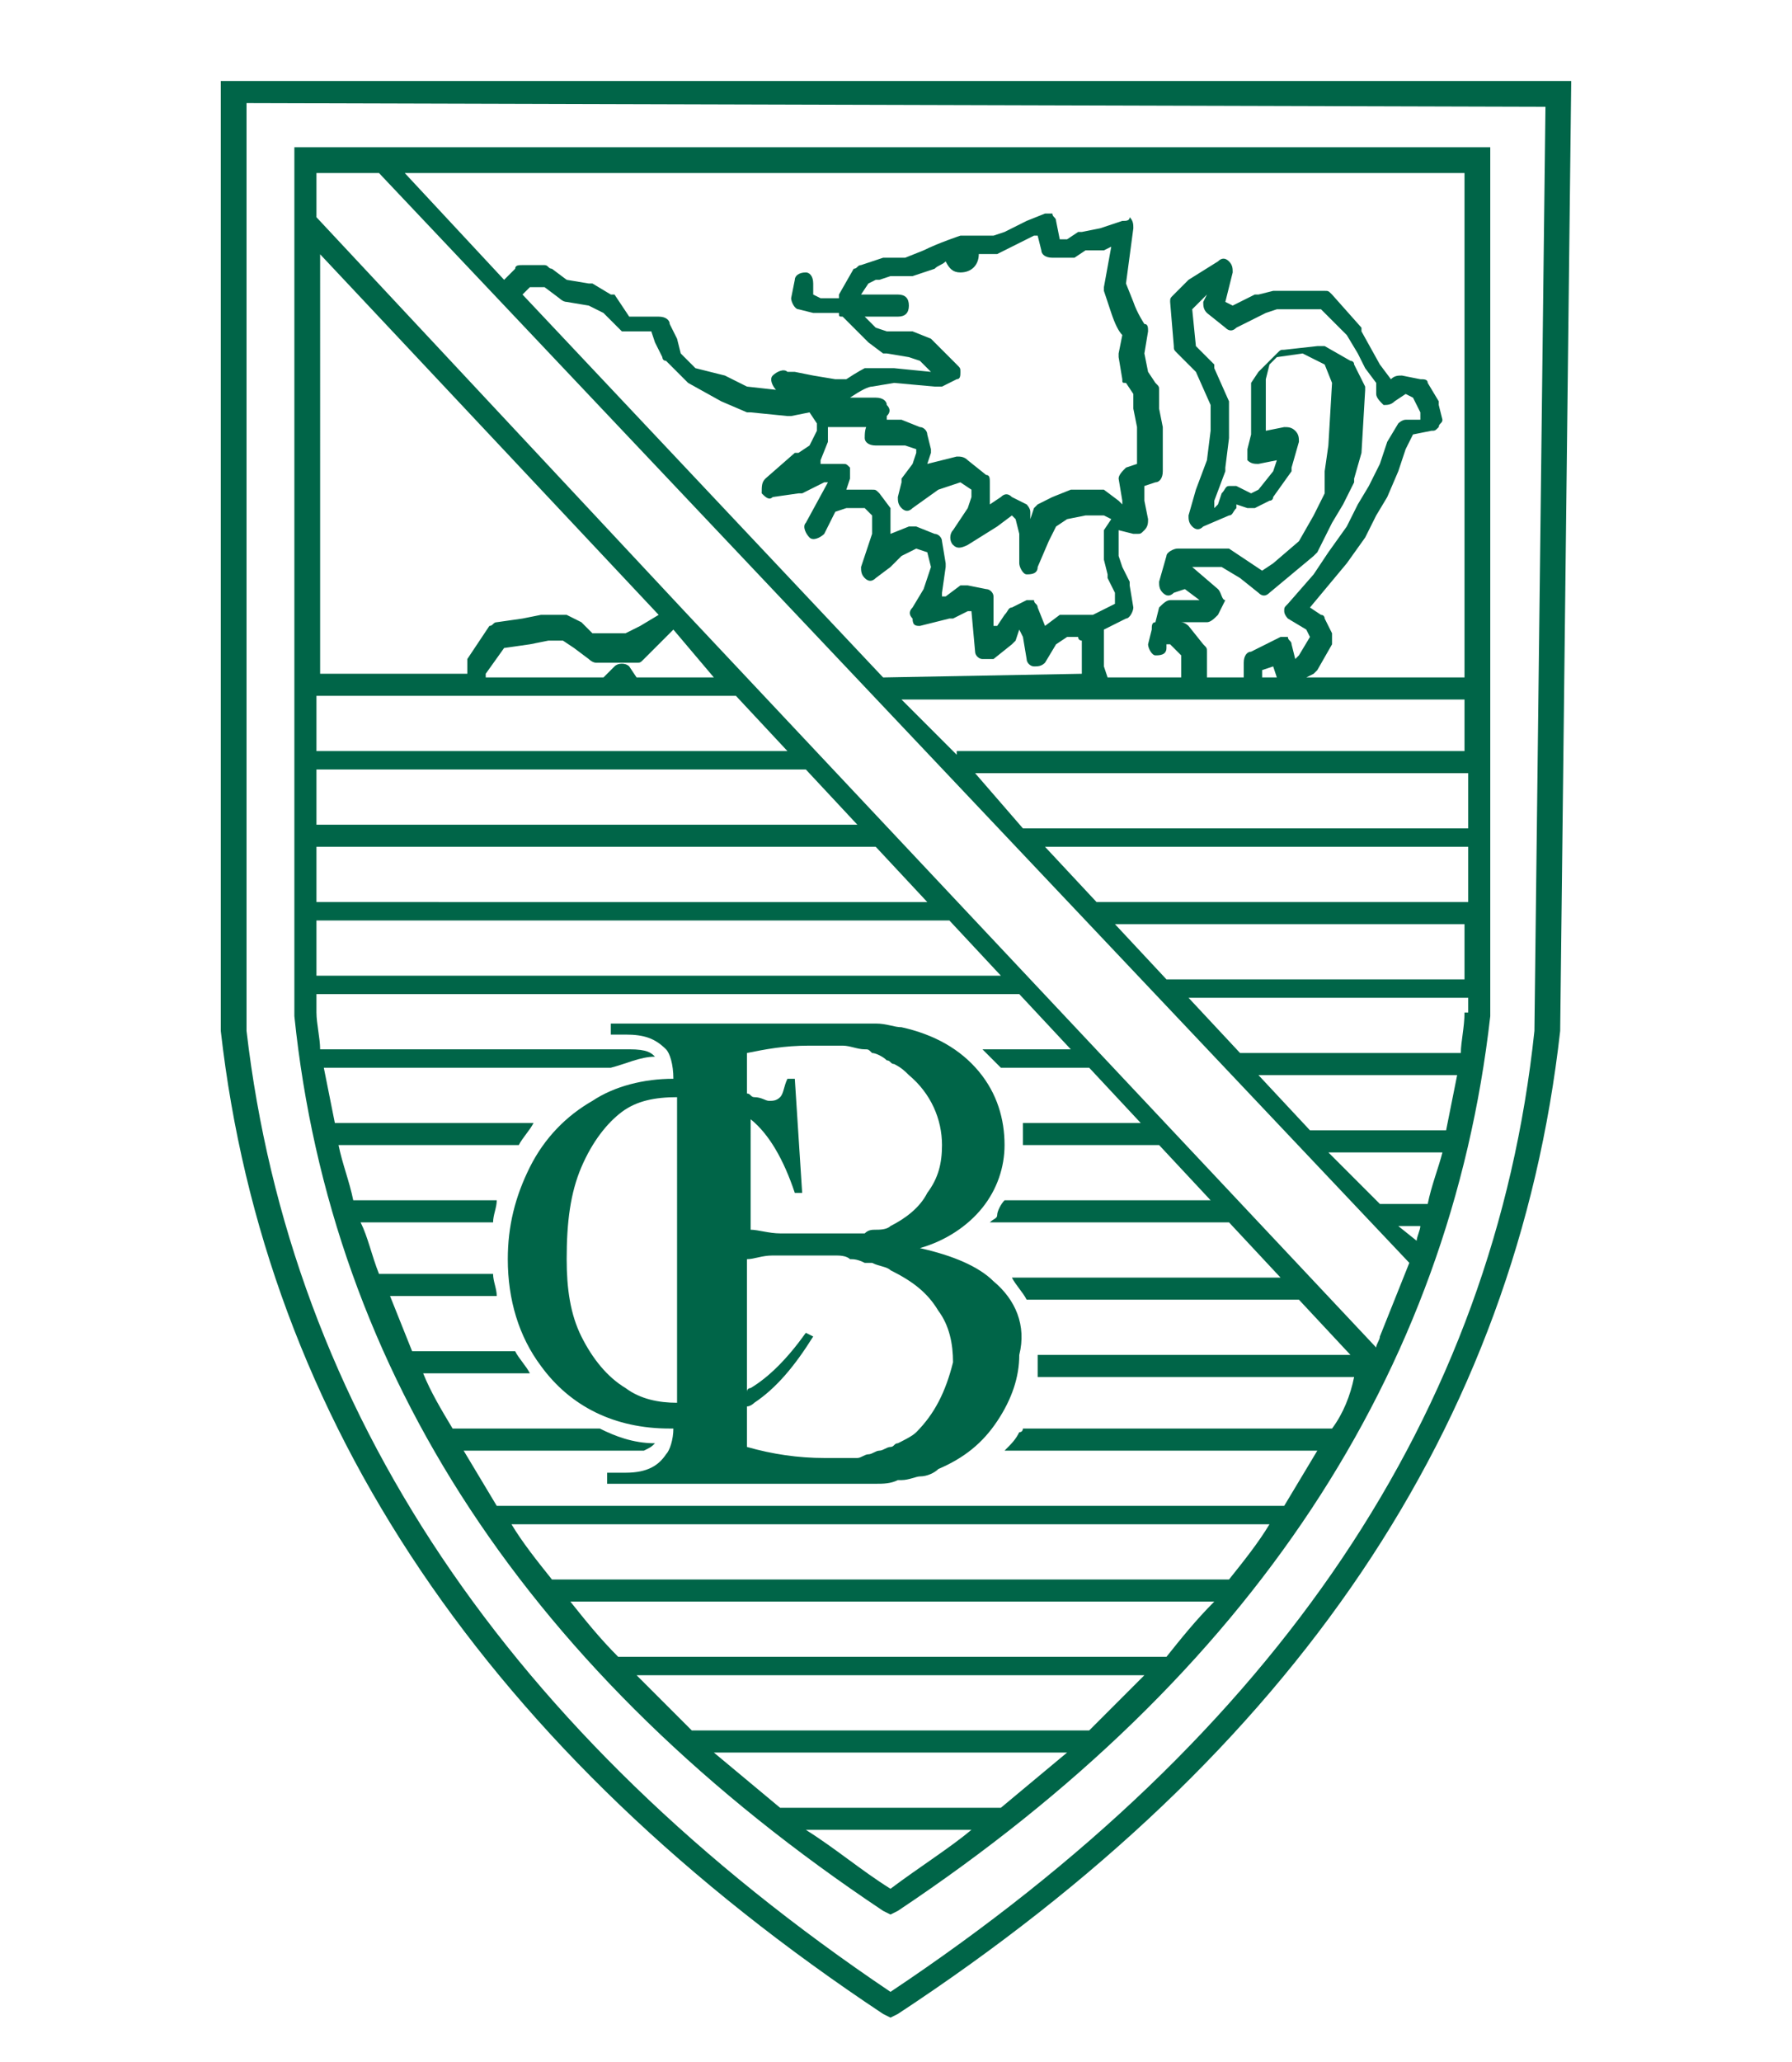
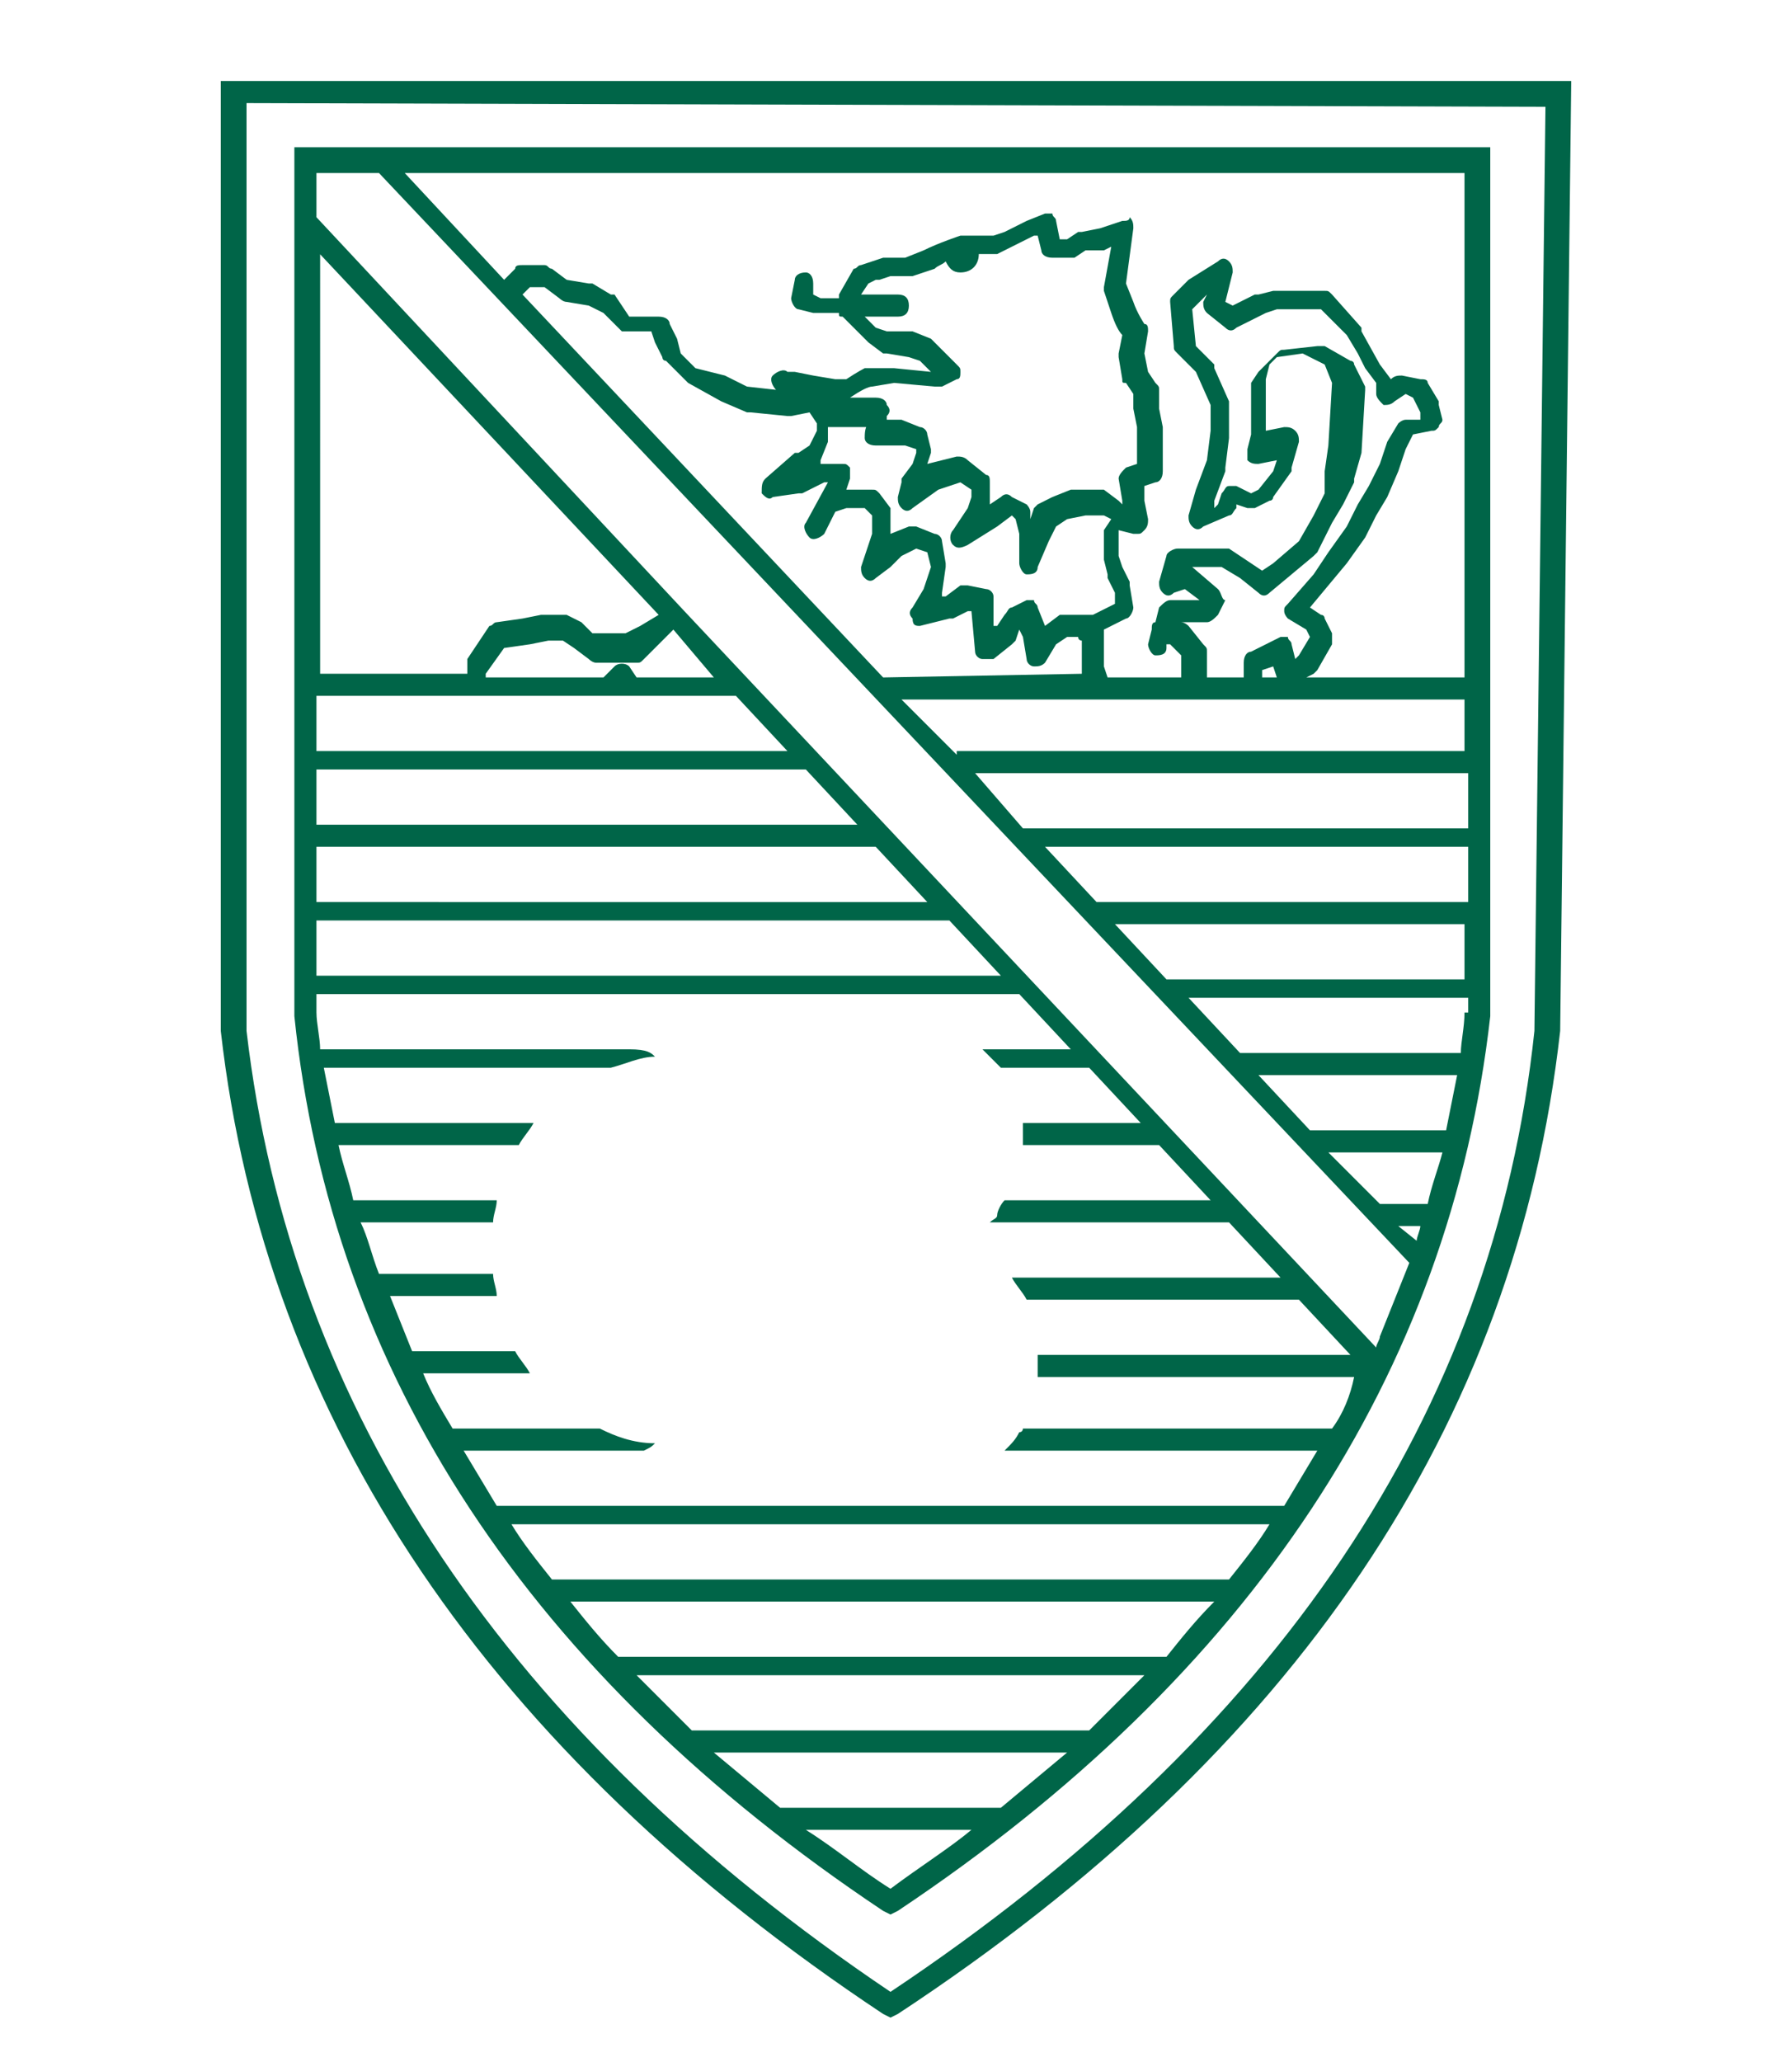
<svg xmlns="http://www.w3.org/2000/svg" version="1.1" id="Layer_1" x="0px" y="0px" viewBox="0 0 48.7 56" style="enable-background:new 0 0 48.7 56;" xml:space="preserve">
  <style type="text/css">
	.st0{fill:#006548;}
</style>
  <g>
    <path class="st0" d="M24.2,54.8L24,54.7C13.3,47.6,7.2,38.6,6,28L6,2.2l36.7,0L42.4,28c-1.2,10.7-7.2,19.6-18,26.7L24.2,54.8z    M6.7,2.8V28c1.2,10.3,7.1,19.1,17.5,26.1c10.5-7,16.4-15.7,17.5-26.1l0.3-25.1L6.7,2.8z" />
    <path class="st0" d="M8,4.1l0,23.5C9,37.3,14.4,45.5,24,51.9l0.2,0.1l0.2-0.1c9.6-6.4,15-14.6,16.1-24.3l0-23.6H8z M8.6,6.8   l9.3,9.9l-0.5,0.3c0,0,0,0,0,0L17,17.2h-0.9l-0.3-0.3l-0.4-0.2c0,0-0.1,0-0.1,0h-0.5c0,0-0.1,0-0.1,0l-0.5,0.1l-0.7,0.1   c-0.1,0-0.1,0.1-0.2,0.1l-0.6,0.9c0,0,0,0.1,0,0.2v0.2h-4V6.8z M18.3,17.1l1.1,1.3h-2.1l-0.2-0.3c-0.1-0.1-0.3-0.1-0.4,0l-0.3,0.3   h-3.2v-0.1l0.5-0.7l0.7-0.1l0.5-0.1h0.4l0.3,0.2l0.4,0.3c0,0,0.1,0.1,0.2,0.1h1.1c0.1,0,0.1,0,0.2-0.1l0.3-0.3L18.3,17.1z    M8.6,18.9h4.3h3.6h0.7H20l1.4,1.5H8.6V18.9z M8.6,20.9h13.3l1.4,1.5H8.6V20.9z M8.6,23h15.2l1.4,1.5H8.6V23z M8.6,25h17.2l1.4,1.5   H8.6V25z M24.2,51.3c-0.8-0.5-1.5-1.1-2.3-1.6h4.5C25.8,50.2,25,50.7,24.2,51.3 M27.2,49.1h-6c-0.6-0.5-1.2-1-1.8-1.5H29   C28.4,48.1,27.8,48.6,27.2,49.1 M29.6,47H18.8c-0.5-0.5-1-1-1.5-1.5h13.8C30.6,46,30.1,46.5,29.6,47 M31.7,45H16.8   c-0.5-0.5-0.9-1-1.3-1.5H33C32.5,44,32.1,44.5,31.7,45 M33.4,42.9H15c-0.4-0.5-0.8-1-1.1-1.5h20.6C34.2,41.9,33.8,42.4,33.4,42.9    M36.2,38.8h-8.4c0,0,0,0.1-0.1,0.1c-0.1,0.2-0.2,0.3-0.4,0.5h8.5c-0.3,0.5-0.6,1-0.9,1.5H13.5c-0.3-0.5-0.6-1-0.9-1.5h4.9   c0.2-0.1,0.2-0.1,0.3-0.2c-0.6,0-1.1-0.2-1.5-0.4h-4c-0.3-0.5-0.6-1-0.8-1.5l2.9,0c-0.1-0.2-0.3-0.4-0.4-0.6l-2.8,0   c-0.2-0.5-0.4-1-0.6-1.5l2.9,0c0-0.2-0.1-0.4-0.1-0.6l-3.1,0c-0.2-0.5-0.3-1-0.5-1.4h3.6c0-0.2,0.1-0.4,0.1-0.6H9.6   c-0.1-0.5-0.3-1-0.4-1.5h4.9c0.1-0.2,0.3-0.4,0.4-0.6H9.1c-0.1-0.5-0.2-1-0.3-1.5h7.8c0.4-0.1,0.8-0.3,1.2-0.3c0,0,0,0,0,0   c-0.1-0.1-0.2-0.2-0.7-0.2h-0.5h-0.5H8.7c0-0.3-0.1-0.7-0.1-1v-0.5h19.1l1.4,1.5h-2.4c0.1,0.1,0.2,0.2,0.2,0.2   c0.1,0.1,0.2,0.2,0.3,0.3h2.4l1.4,1.5h-3.2c0,0.2,0,0.3,0,0.5c0,0,0,0.1,0,0.1h3.7l1.4,1.5h-5.6c-0.1,0.1-0.2,0.3-0.2,0.4   c0,0.1-0.1,0.1-0.2,0.2h6.5l1.4,1.5l-7.3,0c0.1,0.2,0.3,0.4,0.4,0.6l7.4,0v0l1.4,1.5l-8.5,0c0,0,0,0,0,0.1c0,0.2,0,0.3,0,0.5l8.6,0   C36.7,37.9,36.5,38.4,36.2,38.8 M37.5,36.3c0,0.1-0.1,0.2-0.1,0.3l-9.4-10v0h0l-9.4-10l0,0c0,0,0,0,0,0L8.6,5.9V4.7h1.7l28,29.6   L37.5,36.3z M20.7,13.4c0.1,0.1,0.2,0.2,0.3,0.1l0.7-0.1c0,0,0,0,0.1,0l0.6-0.3h0.1l-0.6,1.1c-0.1,0.1,0,0.3,0.1,0.4   c0.1,0.1,0.3,0,0.4-0.1l0.3-0.6l0.3-0.1h0.5l0.2,0.2v0.5l-0.3,0.9c0,0.1,0,0.2,0.1,0.3c0.1,0.1,0.2,0.1,0.3,0l0.4-0.3c0,0,0,0,0,0   l0.3-0.3l0.4-0.2l0.3,0.1l0.1,0.4L25.1,16l-0.3,0.5c-0.1,0.1-0.1,0.2,0,0.3C24.8,17,24.9,17,25,17l0.8-0.2c0,0,0.1,0,0.1,0l0.4-0.2   l0.1,0l0.1,1.1c0,0.1,0.1,0.2,0.2,0.2c0.1,0,0.2,0,0.3,0l0.5-0.4c0,0,0.1-0.1,0.1-0.1l0.1-0.3l0,0l0.1,0.2l0.1,0.6   c0,0.1,0.1,0.2,0.2,0.2c0.1,0,0.2,0,0.3-0.1l0.3-0.5l0.3-0.2h0.3c0,0,0,0,0,0c0,0.1,0.1,0.1,0.1,0.1v0.7c0,0,0,0.1,0,0.1l0,0.1   L24,18.4L14.2,8l0.2-0.2h0.4l0.4,0.3c0,0,0.1,0.1,0.2,0.1l0.6,0.1l0.4,0.2l0.5,0.5C16.9,9,16.9,9,17,9h0.7l0.1,0.3L18,9.7   c0,0,0,0.1,0.1,0.1l0.5,0.5c0,0,0,0,0.1,0.1l0.9,0.5l0.7,0.3c0,0,0.1,0,0.1,0l1,0.1c0,0,0.1,0,0.1,0l0.5-0.1l0.2,0.3v0.2l-0.2,0.4   l-0.3,0.2c0,0,0,0-0.1,0L20.8,13C20.7,13.1,20.7,13.2,20.7,13.4 M26,9.9l-0.6-0.6c0,0-0.1-0.1-0.1-0.1l-0.5-0.2c0,0,0,0-0.1,0   L24.1,9l-0.3-0.1l-0.3-0.3h0.9c0.2,0,0.3-0.1,0.3-0.3c0-0.2-0.1-0.3-0.3-0.3h-1l0.2-0.3l0.2-0.1c0,0,0,0,0.1,0l0.3-0.1h0.5   c0,0,0.1,0,0.1,0l0.6-0.2c0,0,0,0,0,0c0.1-0.1,0.2-0.1,0.3-0.2c0.1,0.2,0.2,0.3,0.4,0.3c0.3,0,0.5-0.2,0.5-0.5c0,0,0,0,0,0H27   c0,0,0.1,0,0.1,0l0.4-0.2l0.6-0.3l0.1,0l0.1,0.4c0,0.1,0.1,0.2,0.3,0.2h0.5c0.1,0,0.1,0,0.1,0l0.3-0.2L30,6.8l0.2-0.1l-0.2,1.1   c0,0,0,0.1,0,0.1l0.2,0.6c0.1,0.3,0.2,0.5,0.3,0.6l-0.1,0.5c0,0,0,0.1,0,0.1l0.1,0.6c0,0.1,0,0.1,0.1,0.1l0.2,0.3l0,0.4l0.1,0.5v1   l-0.3,0.1c-0.1,0.1-0.2,0.2-0.2,0.3l0.1,0.6l0,0.1l0,0c0,0,0,0-0.1-0.1l-0.4-0.3c0,0-0.1,0-0.2,0h-0.6c0,0-0.1,0-0.1,0l-0.5,0.2   c0,0,0,0,0,0l-0.4,0.2c0,0-0.1,0.1-0.1,0.1L28,14.1l0-0.2c0-0.1-0.1-0.2-0.1-0.2l-0.4-0.2c-0.1-0.1-0.2-0.1-0.3,0l-0.3,0.2l0-0.1   c0,0,0-0.1,0-0.1v-0.4c0-0.1,0-0.2-0.1-0.2l-0.5-0.4c-0.1-0.1-0.2-0.1-0.3-0.1l-0.8,0.2c0,0,0,0,0,0l0.1-0.3c0,0,0-0.1,0-0.1   l-0.1-0.4c0-0.1-0.1-0.2-0.2-0.2l-0.5-0.2c0,0-0.1,0-0.1,0h-0.3l0-0.1c0.1-0.1,0.1-0.2,0-0.3c0-0.1-0.1-0.2-0.3-0.2h-1.5l0,0H23   c0,0,0.1,0,0.1,0c0.3-0.2,0.5-0.3,0.6-0.3l0.6-0.1l1.1,0.1c0.1,0,0.1,0,0.2,0l0.4-0.2c0.1,0,0.1-0.1,0.1-0.2   C26.1,10,26.1,10,26,9.9 M23.6,11.5L23.6,11.5c-0.1,0.1-0.1,0.3-0.1,0.4c0,0.1,0.1,0.2,0.3,0.2h0.8l0.3,0.1l0,0.1l-0.1,0.3   l-0.3,0.4c0,0,0,0.1,0,0.1l-0.1,0.4c0,0.1,0,0.2,0.1,0.3c0.1,0.1,0.2,0.1,0.3,0l0.7-0.5l0.6-0.2l0.3,0.2v0.2l-0.1,0.3l-0.4,0.6   c-0.1,0.1-0.1,0.3,0,0.4c0.1,0.1,0.2,0.1,0.4,0l0.8-0.5l0.4-0.3l0.1,0.1l0.1,0.4v0.8c0,0.1,0.1,0.3,0.2,0.3c0.1,0,0.3,0,0.3-0.2   l0.3-0.7l0.2-0.4l0.3-0.2l0.5-0.1h0.5l0.2,0.1L30,14.4c0,0,0,0.1,0,0.1l0,0.7l0.1,0.4c0,0,0,0.1,0,0.1l0.2,0.4l0,0.3l-0.6,0.3H29   c-0.1,0-0.1,0-0.2,0L28.4,17c0,0,0,0,0,0v0l-0.2-0.5c0-0.1-0.1-0.1-0.1-0.2c-0.1,0-0.1,0-0.2,0l-0.4,0.2c-0.1,0-0.1,0.1-0.2,0.2   L27.1,17l-0.1,0L27,16.2c0-0.1-0.1-0.2-0.2-0.2l-0.5-0.1c0,0,0,0,0,0c-0.1,0-0.1,0-0.2,0l-0.4,0.3l-0.1,0c0,0,0,0,0-0.1l0.1-0.7   c0,0,0-0.1,0-0.1l-0.1-0.6c0-0.1-0.1-0.2-0.2-0.2l-0.5-0.2c-0.1,0-0.1,0-0.2,0l-0.5,0.2c0,0,0,0,0,0V14c0-0.1,0-0.1,0-0.2l-0.3-0.4   c-0.1-0.1-0.1-0.1-0.2-0.1H23l0.1-0.3c0-0.1,0-0.2,0-0.3c-0.1-0.1-0.1-0.1-0.2-0.1h-0.5c0,0,0,0-0.1,0c0,0,0,0,0-0.1l0.2-0.5   c0,0,0-0.1,0-0.1v-0.3c0,0,0.1,0,0.1,0H23.6z M38.5,33.7L38,33.3h0.6C38.6,33.4,38.5,33.6,38.5,33.7 M38.8,32.7h-1.3l-1.4-1.4h3.1   C39.1,31.7,38.9,32.2,38.8,32.7 M39.3,30.7h-3.7l-1.4-1.5h5.4C39.5,29.7,39.4,30.2,39.3,30.7 M39.8,27.5L39.8,27.5   c0,0.4-0.1,0.8-0.1,1.1h-6l-1.4-1.5h7.6V27.5z M39.8,26.6h-8.1l-1.4-1.5h9.5V26.6z M39.8,24.5H29.8l-1.4-1.5h11.5V24.5z M39.8,22.5   h-12L26.5,21h13.4V22.5z M39.8,20.4H26v0.1L24.5,19h15.3V20.4z M33.1,16l-0.7-0.6h0.8l0.5,0.3l0.5,0.4c0.1,0.1,0.2,0.1,0.3,0l1.2-1   c0,0,0.1-0.1,0.1-0.1l0.4-0.8l0.3-0.5l0.3-0.6c0,0,0,0,0-0.1l0.2-0.7c0,0,0,0,0,0l0.1-1.7c0,0,0-0.1,0-0.1l-0.3-0.6   c0-0.1-0.1-0.1-0.1-0.1l-0.7-0.4c0,0-0.1,0-0.2,0l-0.9,0.1c-0.1,0-0.1,0-0.2,0.1l-0.4,0.4c0,0-0.1,0.1-0.1,0.1L34,10.4   c0,0,0,0,0,0.1v1.3l-0.1,0.4c0,0.1,0,0.2,0,0.3c0.1,0.1,0.2,0.1,0.3,0.1l0.5-0.1l-0.1,0.3l-0.4,0.5L34,13.4l-0.4-0.2   c-0.1,0-0.2,0-0.2,0c-0.1,0-0.1,0.1-0.2,0.2l-0.1,0.3l-0.1,0.1l0-0.2l0.3-0.8c0,0,0,0,0-0.1l0.1-0.8V11c0,0,0-0.1,0-0.1l-0.4-0.9   c0,0,0,0,0-0.1l-0.5-0.5l-0.1-1l0.3-0.3L32.8,8l-0.1,0.2c0,0.1,0,0.2,0.1,0.3l0.5,0.4c0.1,0.1,0.2,0.1,0.3,0l0.4-0.2l0.4-0.2   l0.3-0.1h1.2l0.7,0.7l0.3,0.5l0.2,0.4c0,0,0,0,0,0l0.3,0.4v0.3c0,0.1,0.1,0.2,0.2,0.3c0.1,0,0.2,0,0.3-0.1l0.3-0.2l0.2,0.1l0.2,0.4   l0,0.2l-0.4,0c-0.1,0-0.2,0.1-0.2,0.1L37.7,12c0,0,0,0,0,0l-0.2,0.6l-0.3,0.6l-0.3,0.5l-0.3,0.6L36.1,15l-0.4,0.6L35,16.4   c-0.1,0.1-0.1,0.1-0.1,0.2c0,0.1,0.1,0.2,0.1,0.2l0.5,0.3l0.1,0.2l-0.3,0.5l-0.1,0.1l-0.1-0.4c0-0.1-0.1-0.1-0.1-0.2   c-0.1,0-0.2,0-0.2,0L34,17.7c-0.1,0-0.2,0.1-0.2,0.3v0.4h-1v-0.7c0-0.1,0-0.1-0.1-0.2L32.3,17c0,0-0.1-0.1-0.2-0.1l-0.1,0h0.8   c0.1,0,0.2-0.1,0.3-0.2l0.2-0.4C33.2,16.3,33.2,16.1,33.1,16 M34.7,18.4h-0.4v-0.2l0.3-0.1L34.7,18.4z M39.8,18.4h-4.3l0.2-0.1   c0,0,0.1-0.1,0.1-0.1l0.4-0.7c0-0.1,0-0.2,0-0.3l-0.2-0.4c0,0,0-0.1-0.1-0.1l-0.3-0.2l0.5-0.6l0.5-0.6l0.5-0.7l0.3-0.6l0.3-0.5   l0.3-0.7l0.2-0.6l0.2-0.4l0.5-0.1c0.1,0,0.1,0,0.2-0.1c0-0.1,0.1-0.1,0.1-0.2L39.1,11c0,0,0-0.1,0-0.1l-0.3-0.5   c0-0.1-0.1-0.1-0.2-0.1l-0.5-0.1c-0.1,0-0.2,0-0.3,0.1l-0.3-0.4l-0.5-0.9c0,0,0,0,0-0.1L36.2,8c-0.1-0.1-0.1-0.1-0.2-0.1h-1.3   c0,0,0,0-0.1,0L34.2,8c0,0,0,0-0.1,0l-0.4,0.2l-0.2,0.1l-0.2-0.1l0.2-0.8c0-0.1,0-0.2-0.1-0.3c-0.1-0.1-0.2-0.1-0.3,0l-0.8,0.5   L31.9,8c-0.1,0.1-0.1,0.1-0.1,0.2l0.1,1.2c0,0.1,0,0.1,0.1,0.2l0.5,0.5l0.4,0.9l0,0.7l-0.1,0.8l-0.3,0.8L32.3,14   c0,0.1,0,0.2,0.1,0.3c0.1,0.1,0.2,0.1,0.3,0l0.7-0.3c0.1,0,0.1-0.1,0.2-0.2l0-0.1l0.3,0.1c0.1,0,0.1,0,0.2,0l0.4-0.2   c0.1,0,0.1-0.1,0.1-0.1l0.5-0.7c0,0,0,0,0-0.1l0.2-0.7c0-0.1,0-0.2-0.1-0.3c-0.1-0.1-0.2-0.1-0.3-0.1l-0.5,0.1c0,0,0-0.1,0-0.1   v-1.3l0.1-0.4l0.2-0.2l0.7-0.1l0.6,0.3l0.2,0.5l-0.1,1.7l-0.1,0.7L36,13.4L35.7,14l-0.4,0.7l-0.7,0.6l-0.3,0.2L34,15.3l-0.6-0.4   c0,0-0.1,0-0.1,0h-1.3c-0.1,0-0.3,0.1-0.3,0.2l-0.2,0.7c0,0.1,0,0.2,0.1,0.3c0.1,0.1,0.2,0.1,0.3,0l0.3-0.1l0.4,0.3h-0.8   c-0.1,0-0.2,0.1-0.3,0.2l-0.1,0.4c-0.1,0-0.1,0.1-0.1,0.2l-0.1,0.4c0,0.1,0.1,0.3,0.2,0.3c0.1,0,0.3,0,0.3-0.2l0-0.1l0.1,0l0.3,0.3   v0.6h-2l-0.1-0.3v-1l0.6-0.3c0.1,0,0.2-0.2,0.2-0.3l-0.1-0.6c0,0,0-0.1,0-0.1l-0.2-0.4l-0.1-0.3v-0.6l0-0.1l0.4,0.1   c0,0,0.1,0,0.1,0c0.1,0,0.1,0,0.2-0.1c0.1-0.1,0.1-0.2,0.1-0.3l-0.1-0.5l0-0.4l0.3-0.1c0.1,0,0.2-0.1,0.2-0.3l0-1.2l-0.1-0.5v-0.5   c0-0.1,0-0.1-0.1-0.2l-0.2-0.3l-0.1-0.5l0.1-0.6c0-0.1,0-0.2-0.1-0.2c0,0-0.2-0.3-0.3-0.6l-0.2-0.5l0.2-1.5c0-0.1,0-0.2-0.1-0.3   C30.7,6,30.6,6,30.5,6l-0.6,0.2l-0.5,0.1c0,0-0.1,0-0.1,0l-0.3,0.2h-0.2L28.7,6c0-0.1-0.1-0.1-0.1-0.2c-0.1,0-0.2,0-0.2,0L27.9,6   l-0.6,0.3L27,6.4h-0.8c0,0-0.1,0-0.1,0c0,0-0.6,0.2-1,0.4L24.6,7h-0.5c0,0-0.1,0-0.1,0l-0.3,0.1l-0.3,0.1c-0.1,0-0.1,0.1-0.2,0.1   L22.8,8c0,0,0,0.1,0,0.1h-0.5L22.1,8l0-0.3c0-0.2-0.1-0.3-0.2-0.3c-0.2,0-0.3,0.1-0.3,0.2l-0.1,0.5c0,0.1,0.1,0.3,0.2,0.3l0.4,0.1   c0,0,0.1,0,0.1,0h0.6c0,0.1,0,0.1,0.1,0.1l0.6,0.6c0,0,0.1,0.1,0.1,0.1L24,9.6c0,0,0,0,0.1,0l0.6,0.1L25,9.8l0.3,0.3l-1-0.1   c0,0,0,0-0.1,0L23.6,10c0,0-0.1,0-0.1,0c0,0-0.2,0.1-0.5,0.3l-0.3,0l-0.6-0.1l-0.5-0.1c-0.1,0-0.1,0-0.2,0c-0.1-0.1-0.3,0-0.4,0.1   c-0.1,0.1,0,0.3,0.1,0.4l0.1,0l0,0l-0.9-0.1l-0.6-0.3L18.9,10l-0.4-0.4l-0.1-0.4c0,0,0,0,0,0l-0.2-0.4c0-0.1-0.1-0.2-0.3-0.2h-0.8   L16.7,8c0,0,0,0-0.1,0l-0.5-0.3c0,0-0.1,0-0.1,0l-0.6-0.1L15,7.3c-0.1,0-0.1-0.1-0.2-0.1h-0.6c-0.1,0-0.2,0-0.2,0.1l-0.3,0.3   l-2.7-2.9h28.8V18.4z" />
-     <path class="st0" d="M27,34.8c-0.4-0.4-1.1-0.7-2-0.9c0.7-0.2,1.3-0.6,1.7-1.1c0.4-0.5,0.6-1.1,0.6-1.7c0-0.7-0.2-1.4-0.7-2   c-0.5-0.6-1.2-1-2.1-1.2c-0.2,0-0.4-0.1-0.7-0.1c-0.1,0-0.1,0-0.2,0c-0.2,0-0.3,0-0.5,0c-0.1,0-0.2,0-0.3,0c-0.2,0-0.5,0-0.8,0   h-5.4v0.3H17c0.5,0,0.8,0.1,1.1,0.4c0.1,0.1,0.2,0.4,0.2,0.8c-0.8,0-1.6,0.2-2.2,0.6c-0.7,0.4-1.3,1-1.7,1.8   c-0.4,0.8-0.6,1.6-0.6,2.5c0,1.1,0.3,2.1,0.9,2.9c0.8,1.1,2,1.7,3.5,1.7c0,0,0.1,0,0.1,0c0,0.3-0.1,0.6-0.2,0.7   C17.9,39.8,17.6,40,17,40h-0.5v0.3h5.9h0.3c0.1,0,0.3,0,0.4,0c0.1,0,0.3,0,0.4,0c0.1,0,0.2,0,0.3,0c0.2,0,0.4,0,0.6-0.1   c0,0,0.1,0,0.1,0c0.2,0,0.4-0.1,0.5-0.1c0.2,0,0.4-0.1,0.5-0.2c0.7-0.3,1.2-0.7,1.6-1.3c0.4-0.6,0.6-1.2,0.6-1.8   C27.9,36,27.6,35.3,27,34.8 M20.2,30.2c0.1,0.1,0.2,0.1,0.2,0.2c0.5,0.4,0.9,1.1,1.2,2h0.2l-0.2-3.1h-0.2c-0.1,0.2-0.1,0.4-0.2,0.5   c-0.1,0.1-0.2,0.1-0.3,0.1c-0.1,0-0.2-0.1-0.4-0.1c-0.1,0-0.1-0.1-0.2-0.1v-1.1c0.5-0.1,1-0.2,1.7-0.2c0.3,0,0.5,0,0.8,0   c0,0,0.1,0,0.1,0c0.2,0,0.4,0.1,0.6,0.1l0,0l0,0c0,0,0,0,0,0c0.1,0,0.1,0,0.2,0.1c0.1,0,0.3,0.1,0.4,0.2c0.1,0,0.1,0.1,0.2,0.1   c0.2,0.1,0.3,0.2,0.4,0.3c0.6,0.5,0.9,1.2,0.9,1.9c0,0.5-0.1,0.9-0.4,1.3c-0.2,0.4-0.6,0.7-1,0.9c-0.1,0.1-0.3,0.1-0.4,0.1   c-0.1,0-0.2,0-0.3,0.1c-0.1,0-0.2,0-0.3,0c-0.1,0-0.2,0-0.3,0c-0.2,0-0.5,0-0.7,0c-0.4,0-0.7,0-1,0c-0.3,0-0.6-0.1-0.8-0.1V30.2z    M18.4,38.1C18.4,38.1,18.4,38.1,18.4,38.1c-0.5,0-1-0.1-1.4-0.4c-0.5-0.3-0.9-0.8-1.2-1.4c-0.3-0.6-0.4-1.3-0.4-2.1   c0-1,0.1-1.8,0.4-2.5c0.3-0.7,0.7-1.2,1.1-1.5c0.4-0.3,0.9-0.4,1.5-0.4c0,0.1,0,0.1,0,0.2V38.1z M24.9,38.9   c-0.1,0.1-0.3,0.2-0.5,0.3c-0.1,0-0.1,0.1-0.2,0.1c-0.1,0-0.2,0.1-0.3,0.1c-0.1,0-0.2,0.1-0.3,0.1c-0.1,0-0.2,0.1-0.3,0.1   c-0.1,0-0.2,0-0.3,0c-0.2,0-0.4,0-0.6,0c-0.7,0-1.4-0.1-2.1-0.3v-1.1c0.1,0,0.2-0.1,0.2-0.1c0.6-0.4,1.1-1,1.6-1.8l-0.2-0.1   c-0.5,0.7-1,1.2-1.5,1.5c0,0-0.1,0-0.1,0.1v-3.6c0.2,0,0.4-0.1,0.7-0.1c0.3,0,0.6,0,1,0c0.2,0,0.4,0,0.6,0l0-0.1l0,0.1   c0,0,0.1,0,0.1,0c0.1,0,0.3,0,0.4,0.1c0.1,0,0.2,0,0.4,0.1c0.1,0,0.1,0,0.2,0c0.2,0.1,0.4,0.1,0.5,0.2c0.6,0.3,1,0.6,1.3,1.1   c0.3,0.4,0.4,0.9,0.4,1.4C25.7,37.8,25.4,38.4,24.9,38.9" />
  </g>
</svg>